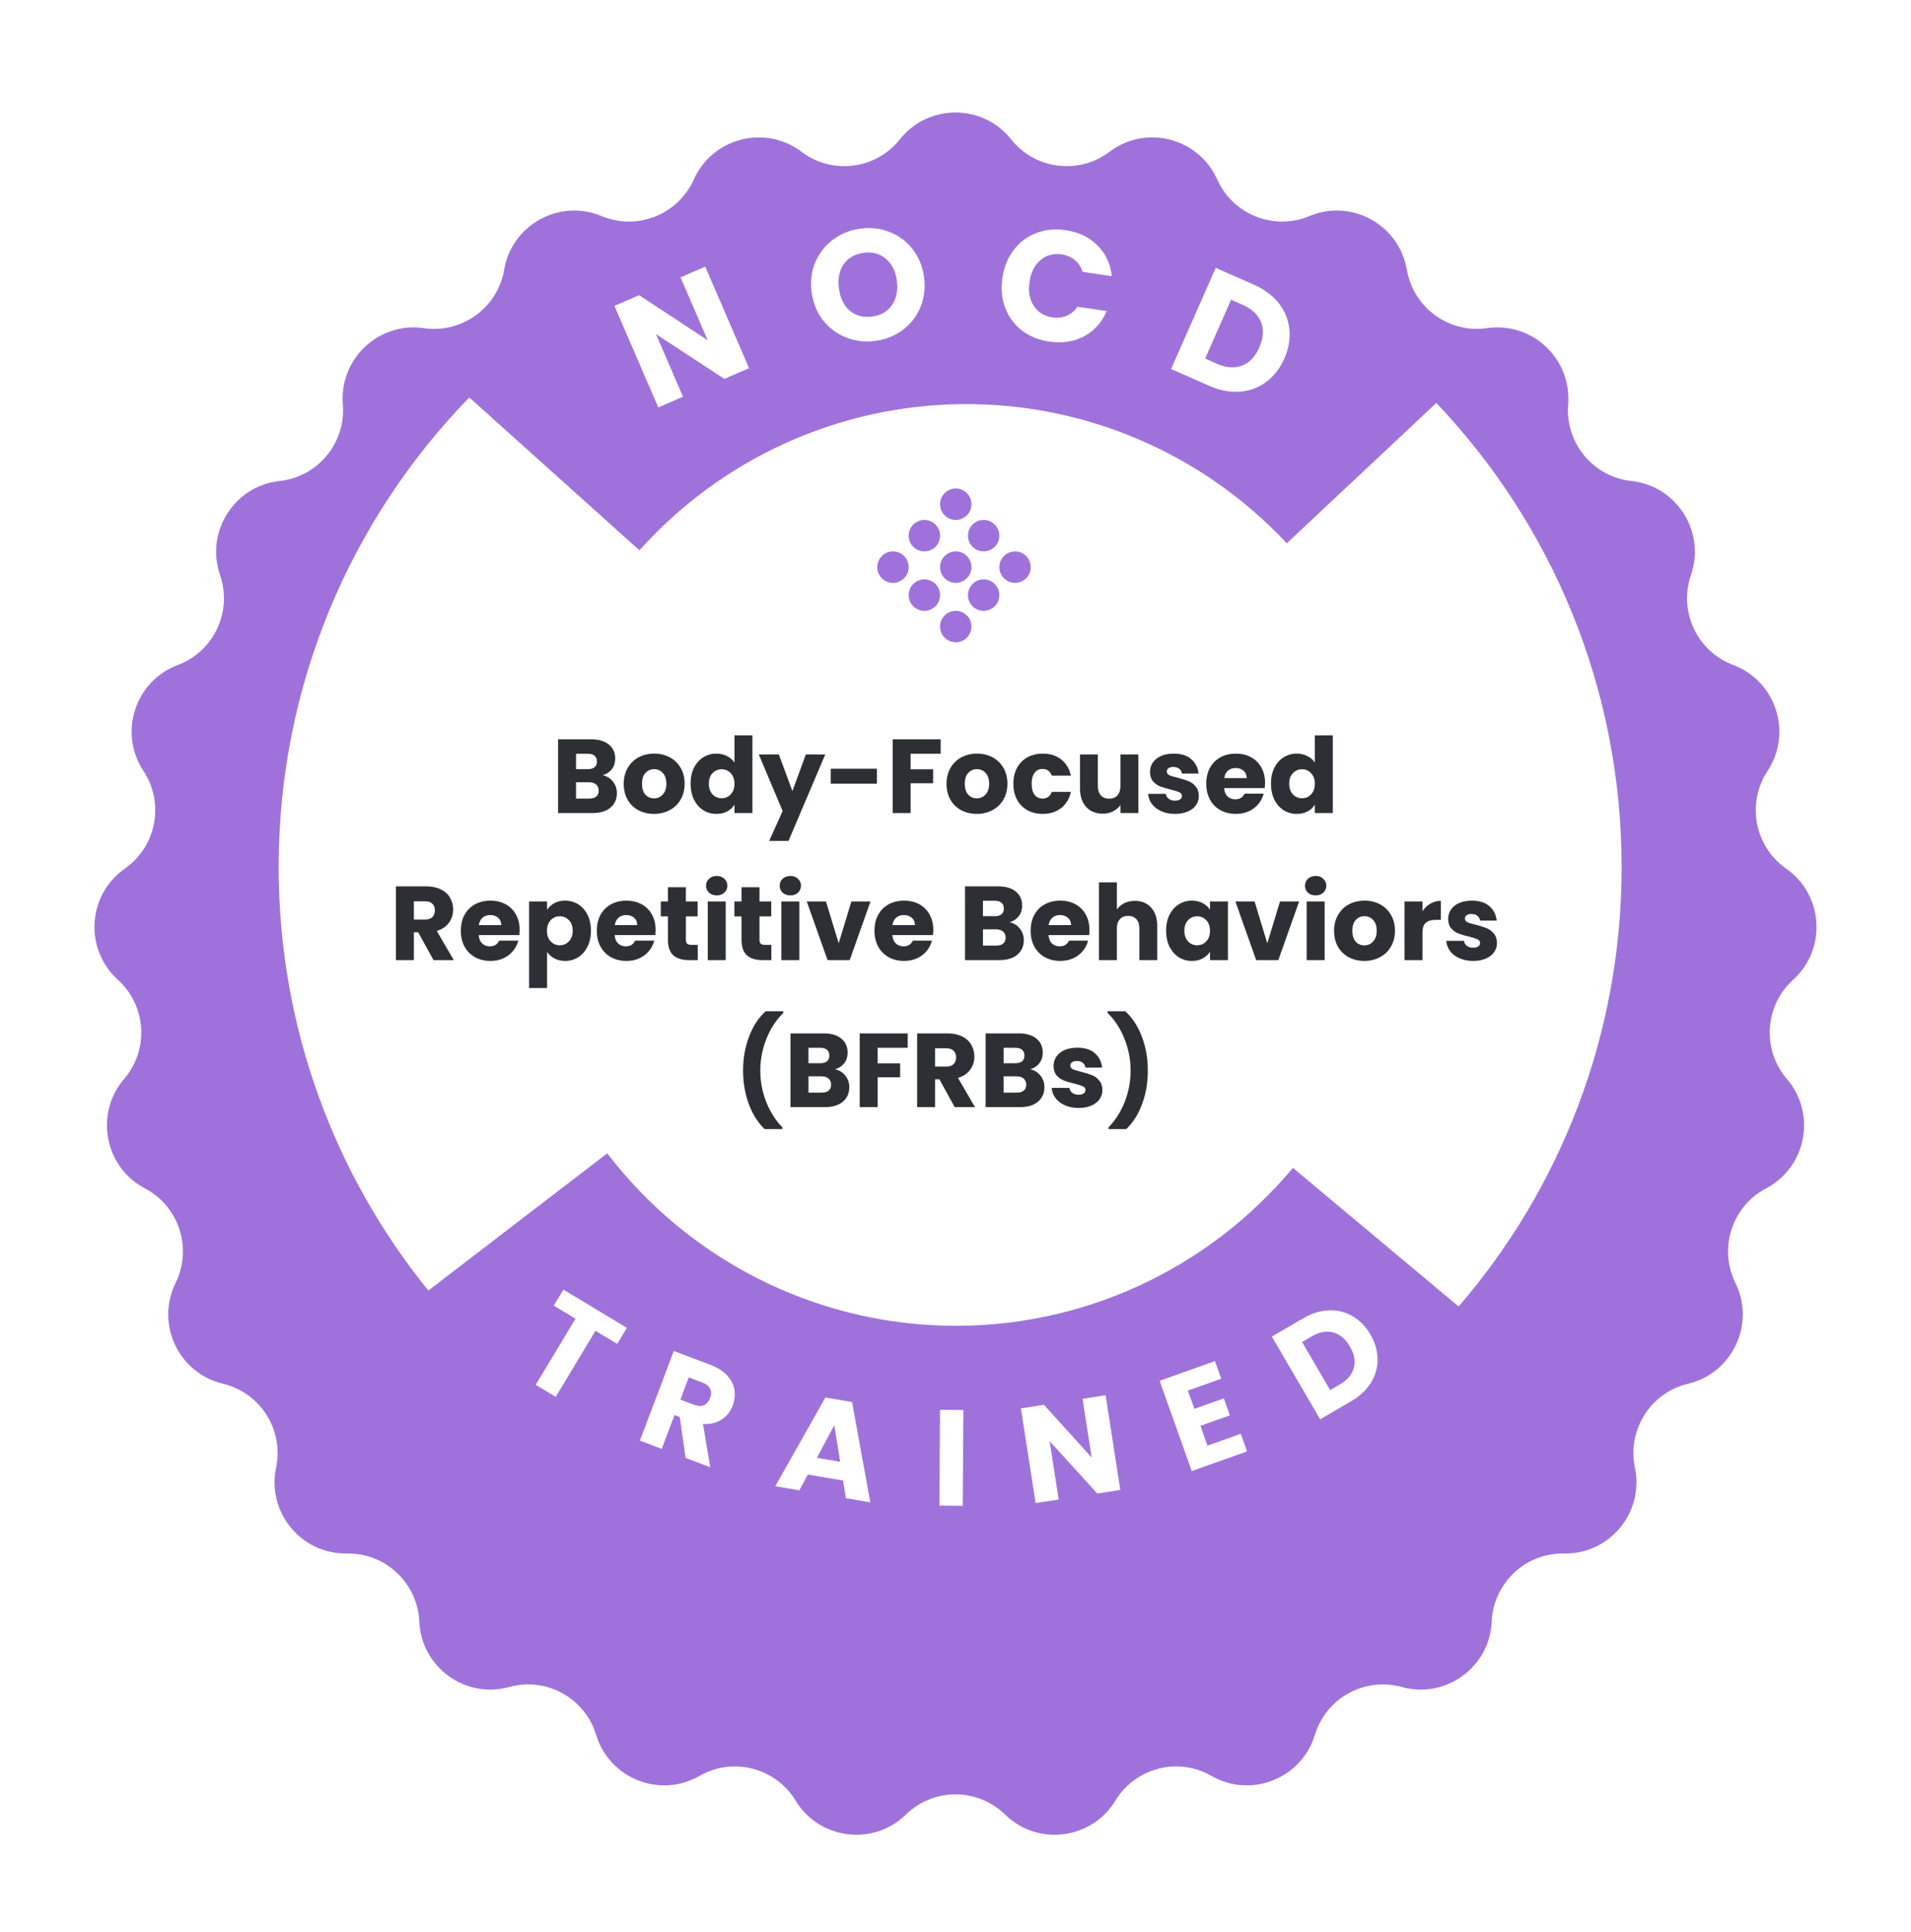
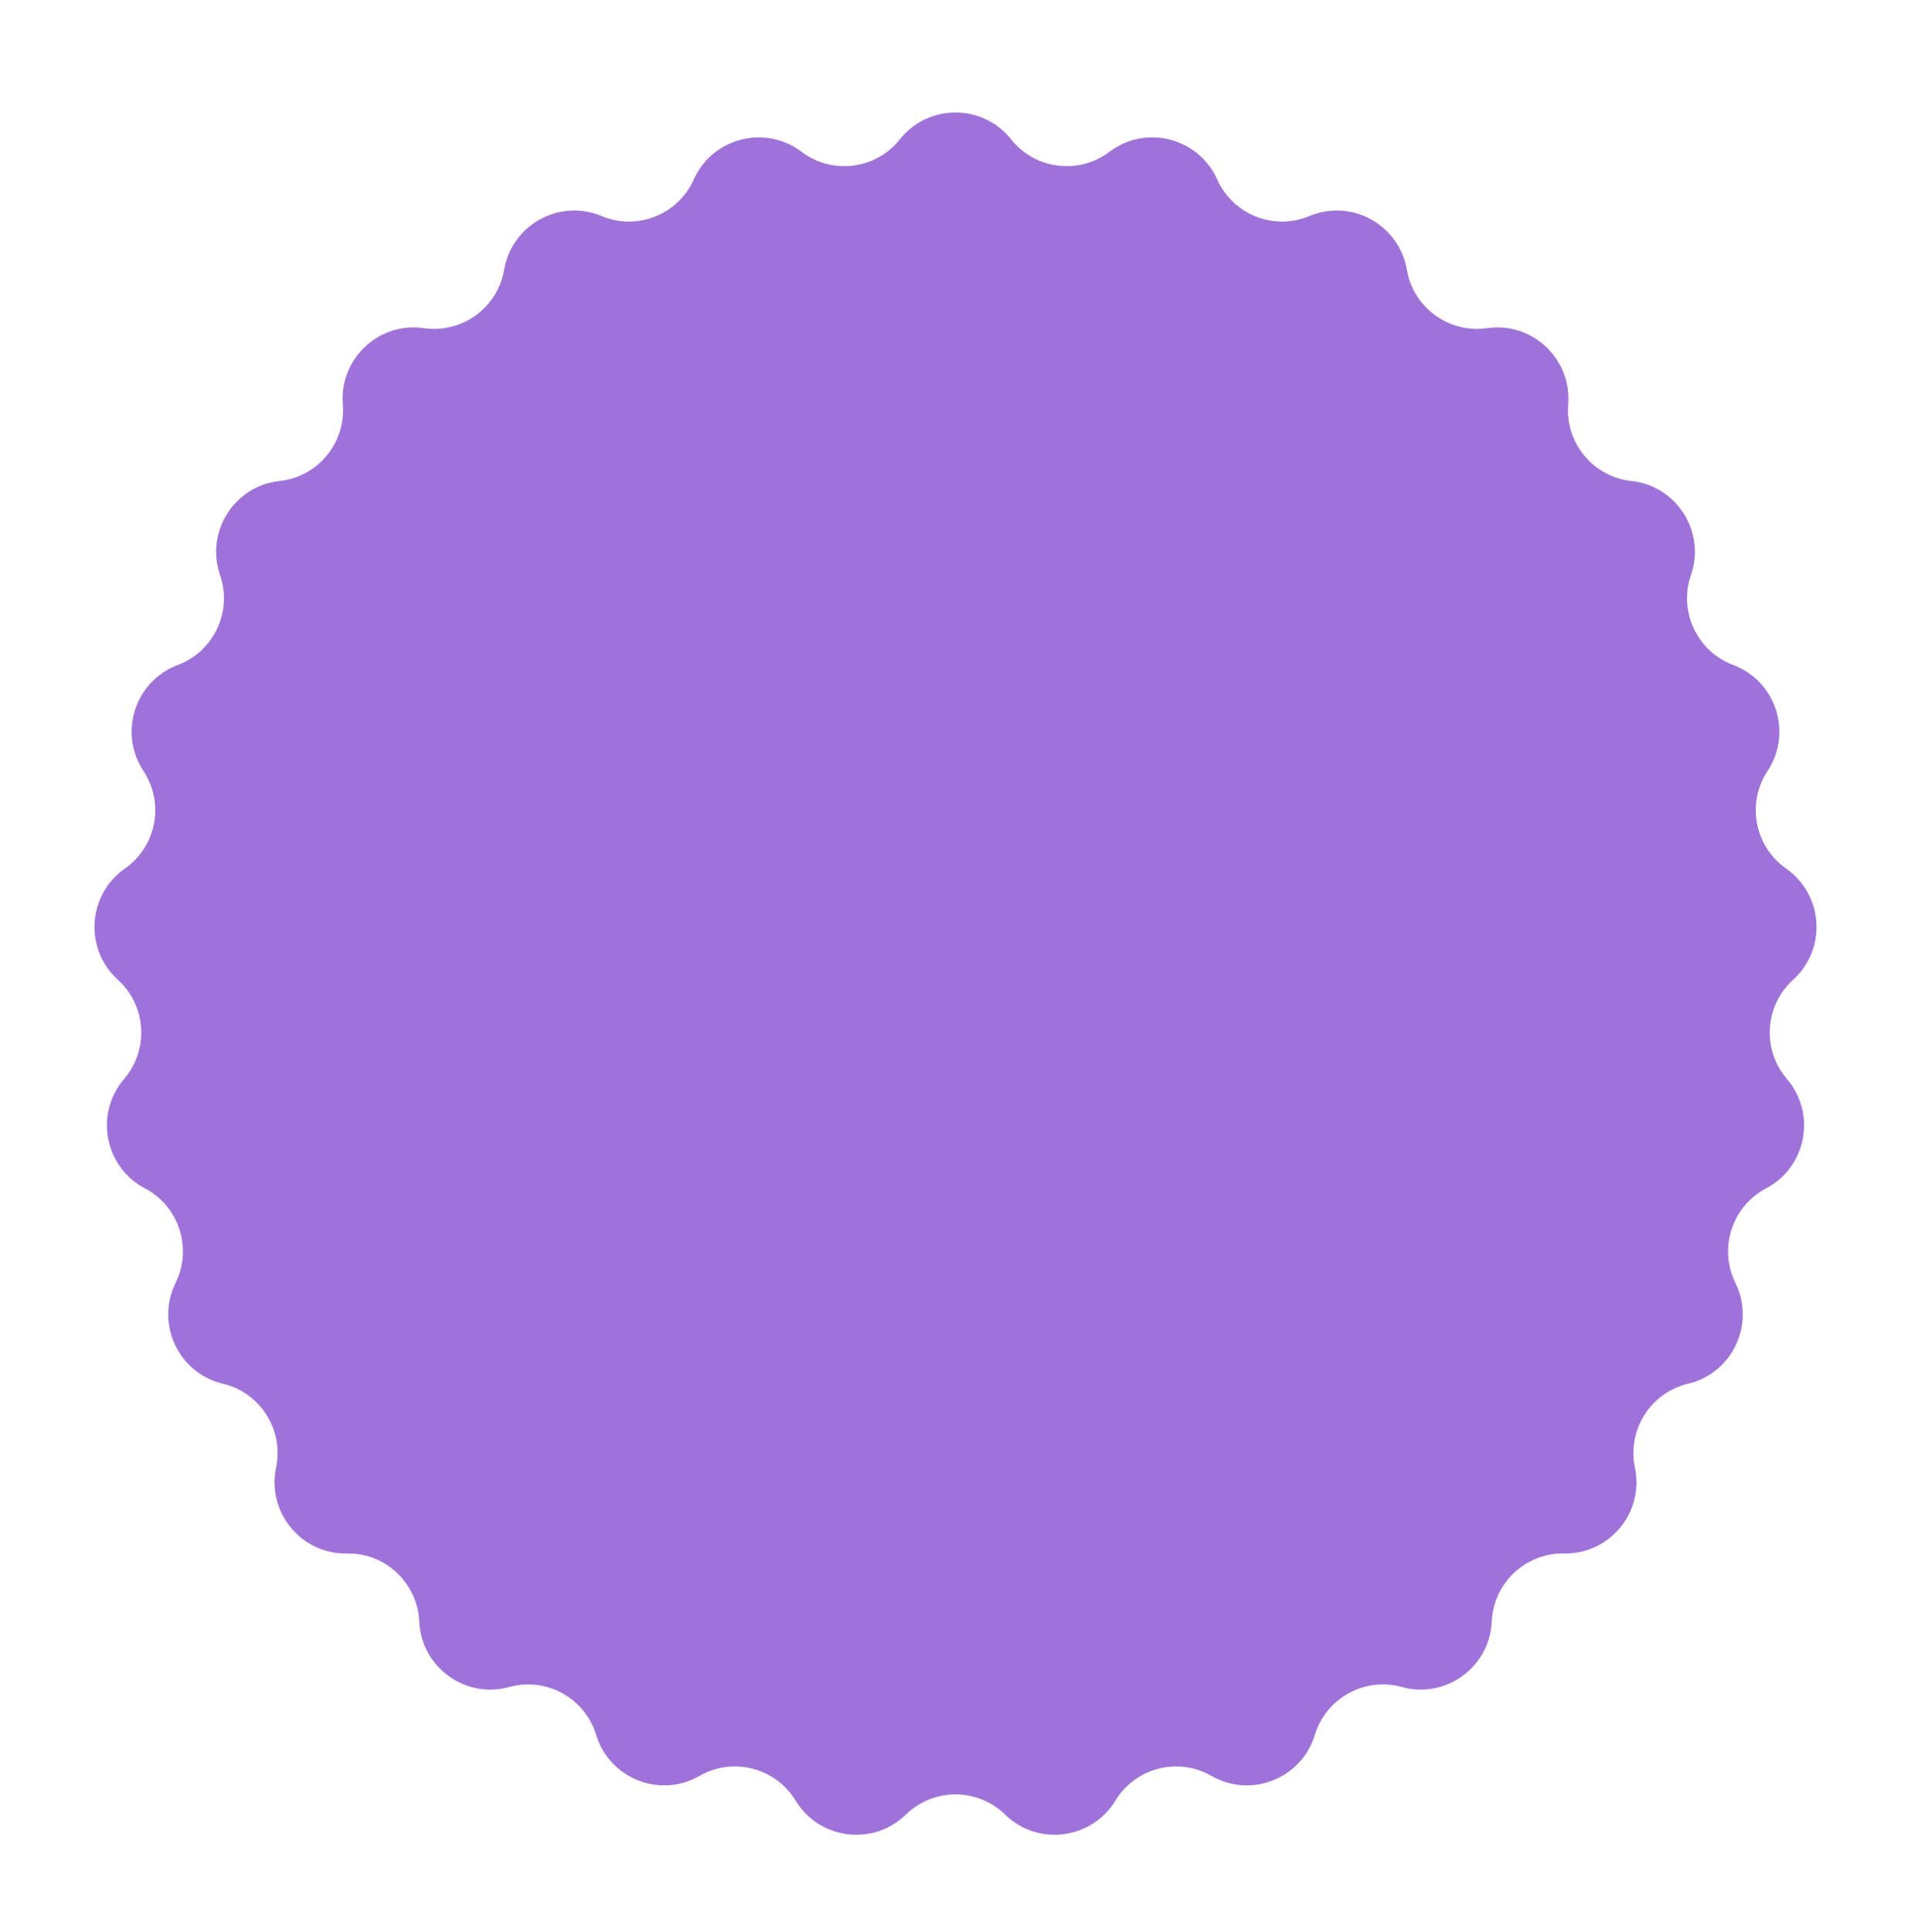
<svg xmlns="http://www.w3.org/2000/svg" width="182" height="184" viewBox="0 0 182 184" fill="none">
  <g filter="url(#filter0_d_2634_1746)">
    <path fill-rule="evenodd" clip-rule="evenodd" d="M96.295 3.267C93.587 -0.138 88.413 -0.138 85.705 3.267C83.42 6.14 79.26 6.666 76.332 4.452C72.864 1.828 67.853 3.121 66.077 7.09C64.578 10.441 60.678 11.989 57.292 10.574C53.28 8.896 48.749 11.398 48.014 15.684C47.394 19.301 44.002 21.775 40.369 21.247C36.066 20.622 32.3 24.174 32.652 28.507C32.95 32.166 30.279 35.408 26.629 35.802C22.304 36.268 19.538 40.644 20.956 44.756C22.153 48.228 20.371 52.031 16.933 53.322C12.859 54.852 11.265 59.776 13.661 63.408C15.684 66.475 14.901 70.6 11.892 72.707C8.324 75.205 8 80.368 11.226 83.293C13.949 85.761 14.21 89.951 11.819 92.741C8.986 96.046 9.953 101.13 13.804 103.159C17.053 104.872 18.345 108.867 16.723 112.163C14.801 116.066 16.998 120.753 21.231 121.759C24.803 122.608 27.047 126.158 26.294 129.752C25.402 134.008 28.694 138.004 33.042 137.924C36.712 137.856 39.768 140.737 39.931 144.404C40.123 148.747 44.305 151.798 48.495 150.638C52.032 149.658 55.708 151.686 56.776 155.197C58.041 159.357 62.85 161.27 66.62 159.103C69.802 157.273 73.864 158.319 75.771 161.455C78.031 165.172 83.163 165.824 86.276 162.785C88.903 160.221 93.097 160.221 95.724 162.785C98.837 165.824 103.969 165.172 106.229 161.455C108.136 158.319 112.198 157.273 115.38 159.103C119.15 161.27 123.959 159.357 125.224 155.197C126.292 151.686 129.968 149.658 133.505 150.638C137.695 151.798 141.876 148.747 142.069 144.404C142.232 140.737 145.288 137.856 148.958 137.924C153.306 138.004 156.598 134.008 155.706 129.752C154.953 126.158 157.197 122.608 160.769 121.759C165.002 120.753 167.199 116.066 165.277 112.163C163.654 108.867 164.947 104.872 168.196 103.159C172.047 101.13 173.014 96.046 170.181 92.741C167.789 89.951 168.051 85.761 170.774 83.293C173.999 80.368 173.675 75.205 170.108 72.707C167.099 70.6 166.316 66.475 168.339 63.408C170.735 59.776 169.141 54.852 165.067 53.322C161.629 52.031 159.847 48.228 161.044 44.756C162.462 40.644 159.696 36.268 155.371 35.802C151.721 35.408 149.05 32.166 149.348 28.507C149.7 24.174 145.933 20.622 141.631 21.247C137.998 21.775 134.606 19.301 133.986 15.684C133.251 11.398 128.72 8.896 124.708 10.574C121.322 11.989 117.422 10.441 115.923 7.09C114.147 3.121 109.136 1.828 105.668 4.452C102.74 6.666 98.58 6.14 96.295 3.267Z" fill="#9F72DB" />
  </g>
-   <path fill-rule="evenodd" clip-rule="evenodd" d="M60.899 52.401L44.696 37.845C33.461 49.39 26.539 65.167 26.539 82.564C26.539 97.846 31.88 111.877 40.793 122.889L57.834 109.819C61.647 114.808 66.531 118.874 72.126 121.716C77.72 124.558 83.881 126.102 90.152 126.235C96.423 126.368 102.643 125.086 108.353 122.484C114.062 119.882 119.114 116.026 123.134 111.203L138.919 124.407C148.592 113.181 154.441 98.557 154.441 82.564C154.441 65.43 147.727 49.867 136.791 38.371L122.551 51.732C118.588 47.492 113.788 44.125 108.455 41.844C103.123 39.562 97.376 38.417 91.578 38.48C85.78 38.542 80.059 39.813 74.778 42.209C69.496 44.606 64.77 48.077 60.899 52.401ZM88.034 52.505C88.86 52.505 89.529 51.835 89.529 51.008C89.529 50.181 88.86 49.51 88.034 49.51C87.208 49.51 86.539 50.181 86.539 51.008C86.539 51.835 87.208 52.505 88.034 52.505ZM95.177 51.008C95.177 51.835 94.508 52.505 93.683 52.505C92.857 52.505 92.188 51.835 92.188 51.008C92.188 50.181 92.857 49.51 93.683 49.51C94.508 49.51 95.177 50.181 95.177 51.008ZM91.024 49.51C91.85 49.51 92.519 48.84 92.519 48.013C92.519 47.185 91.85 46.515 91.024 46.515C90.199 46.515 89.529 47.185 89.529 48.013C89.529 48.84 90.199 49.51 91.024 49.51ZM92.519 54.004C92.519 54.831 91.85 55.501 91.024 55.501C90.199 55.501 89.529 54.831 89.529 54.004C89.529 53.177 90.199 52.506 91.024 52.506C91.85 52.506 92.519 53.177 92.519 54.004ZM96.671 55.501C97.496 55.501 98.166 54.831 98.166 54.004C98.166 53.177 97.496 52.506 96.671 52.506C95.845 52.506 95.176 53.177 95.176 54.004C95.176 54.831 95.845 55.501 96.671 55.501ZM92.519 59.661C92.519 60.488 91.85 61.159 91.024 61.159C90.199 61.159 89.529 60.488 89.529 59.661C89.529 58.834 90.199 58.163 91.024 58.163C91.85 58.163 92.519 58.834 92.519 59.661ZM85.044 55.501C85.87 55.501 86.539 54.831 86.539 54.004C86.539 53.177 85.87 52.506 85.044 52.506C84.218 52.506 83.549 53.177 83.549 54.004C83.549 54.831 84.218 55.501 85.044 55.501ZM95.175 56.666C95.175 57.493 94.506 58.163 93.68 58.163C92.855 58.163 92.186 57.493 92.186 56.666C92.186 55.839 92.855 55.168 93.68 55.168C94.506 55.168 95.175 55.839 95.175 56.666ZM88.034 58.163C88.86 58.163 89.529 57.493 89.529 56.666C89.529 55.839 88.86 55.168 88.034 55.168C87.208 55.168 86.539 55.839 86.539 56.666C86.539 57.493 87.208 58.163 88.034 58.163Z" fill="white" />
-   <path d="M57.401 73.82C57.808 73.907 58.135 74.11 58.381 74.43C58.628 74.743 58.751 75.103 58.751 75.51C58.751 76.097 58.545 76.563 58.131 76.91C57.725 77.25 57.155 77.42 56.421 77.42H53.151V70.4H56.311C57.025 70.4 57.581 70.563 57.981 70.89C58.388 71.217 58.591 71.66 58.591 72.22C58.591 72.633 58.481 72.977 58.261 73.25C58.048 73.523 57.761 73.713 57.401 73.82ZM54.861 73.24H55.981C56.261 73.24 56.475 73.18 56.621 73.06C56.775 72.933 56.851 72.75 56.851 72.51C56.851 72.27 56.775 72.087 56.621 71.96C56.475 71.833 56.261 71.77 55.981 71.77H54.861V73.24ZM56.121 76.04C56.408 76.04 56.628 75.977 56.781 75.85C56.941 75.717 57.021 75.527 57.021 75.28C57.021 75.033 56.938 74.84 56.771 74.7C56.611 74.56 56.388 74.49 56.101 74.49H54.861V76.04H56.121ZM62.283 77.5C61.736 77.5 61.243 77.383 60.803 77.15C60.37 76.917 60.026 76.583 59.773 76.15C59.526 75.717 59.403 75.21 59.403 74.63C59.403 74.057 59.53 73.553 59.783 73.12C60.036 72.68 60.383 72.343 60.823 72.11C61.263 71.877 61.756 71.76 62.303 71.76C62.85 71.76 63.343 71.877 63.783 72.11C64.223 72.343 64.57 72.68 64.823 73.12C65.076 73.553 65.203 74.057 65.203 74.63C65.203 75.203 65.073 75.71 64.813 76.15C64.56 76.583 64.21 76.917 63.763 77.15C63.323 77.383 62.83 77.5 62.283 77.5ZM62.283 76.02C62.61 76.02 62.886 75.9 63.113 75.66C63.346 75.42 63.463 75.077 63.463 74.63C63.463 74.183 63.35 73.84 63.123 73.6C62.903 73.36 62.63 73.24 62.303 73.24C61.97 73.24 61.693 73.36 61.473 73.6C61.253 73.833 61.143 74.177 61.143 74.63C61.143 75.077 61.25 75.42 61.463 75.66C61.683 75.9 61.956 76.02 62.283 76.02ZM65.77 74.62C65.77 74.047 65.877 73.543 66.09 73.11C66.31 72.677 66.607 72.343 66.98 72.11C67.354 71.877 67.77 71.76 68.23 71.76C68.597 71.76 68.93 71.837 69.23 71.99C69.537 72.143 69.777 72.35 69.95 72.61V70.02H71.66V77.42H69.95V76.62C69.79 76.887 69.56 77.1 69.26 77.26C68.967 77.42 68.624 77.5 68.23 77.5C67.77 77.5 67.354 77.383 66.98 77.15C66.607 76.91 66.31 76.573 66.09 76.14C65.877 75.7 65.77 75.193 65.77 74.62ZM69.95 74.63C69.95 74.203 69.83 73.867 69.59 73.62C69.357 73.373 69.07 73.25 68.73 73.25C68.39 73.25 68.1 73.373 67.86 73.62C67.627 73.86 67.51 74.193 67.51 74.62C67.51 75.047 67.627 75.387 67.86 75.64C68.1 75.887 68.39 76.01 68.73 76.01C69.07 76.01 69.357 75.887 69.59 75.64C69.83 75.393 69.95 75.057 69.95 74.63ZM78.597 71.84L75.097 80.07H73.257L74.537 77.23L72.267 71.84H74.177L75.467 75.33L76.747 71.84H78.597ZM83.516 73.2V74.62H79.116V73.2H83.516ZM89.587 70.4V71.77H86.727V73.25H88.867V74.58H86.727V77.42H85.016V70.4H89.587ZM93.025 77.5C92.479 77.5 91.985 77.383 91.545 77.15C91.112 76.917 90.769 76.583 90.515 76.15C90.269 75.717 90.145 75.21 90.145 74.63C90.145 74.057 90.272 73.553 90.525 73.12C90.779 72.68 91.125 72.343 91.565 72.11C92.005 71.877 92.499 71.76 93.045 71.76C93.592 71.76 94.085 71.877 94.525 72.11C94.965 72.343 95.312 72.68 95.565 73.12C95.819 73.553 95.945 74.057 95.945 74.63C95.945 75.203 95.815 75.71 95.555 76.15C95.302 76.583 94.952 76.917 94.505 77.15C94.065 77.383 93.572 77.5 93.025 77.5ZM93.025 76.02C93.352 76.02 93.629 75.9 93.855 75.66C94.089 75.42 94.205 75.077 94.205 74.63C94.205 74.183 94.092 73.84 93.865 73.6C93.645 73.36 93.372 73.24 93.045 73.24C92.712 73.24 92.435 73.36 92.215 73.6C91.995 73.833 91.885 74.177 91.885 74.63C91.885 75.077 91.992 75.42 92.205 75.66C92.425 75.9 92.699 76.02 93.025 76.02ZM96.512 74.63C96.512 74.05 96.629 73.543 96.862 73.11C97.102 72.677 97.432 72.343 97.852 72.11C98.279 71.877 98.766 71.76 99.312 71.76C100.012 71.76 100.596 71.943 101.062 72.31C101.536 72.677 101.846 73.193 101.992 73.86H100.172C100.019 73.433 99.722 73.22 99.282 73.22C98.969 73.22 98.719 73.343 98.532 73.59C98.346 73.83 98.252 74.177 98.252 74.63C98.252 75.083 98.346 75.433 98.532 75.68C98.719 75.92 98.969 76.04 99.282 76.04C99.722 76.04 100.019 75.827 100.172 75.4H101.992C101.846 76.053 101.536 76.567 101.062 76.94C100.589 77.313 100.006 77.5 99.312 77.5C98.766 77.5 98.279 77.383 97.852 77.15C97.432 76.917 97.102 76.583 96.862 76.15C96.629 75.717 96.512 75.21 96.512 74.63ZM108.417 71.84V77.42H106.707V76.66C106.534 76.907 106.297 77.107 105.997 77.26C105.704 77.407 105.377 77.48 105.017 77.48C104.59 77.48 104.214 77.387 103.887 77.2C103.56 77.007 103.307 76.73 103.127 76.37C102.947 76.01 102.857 75.587 102.857 75.1V71.84H104.557V74.87C104.557 75.243 104.654 75.533 104.847 75.74C105.04 75.947 105.3 76.05 105.627 76.05C105.96 76.05 106.224 75.947 106.417 75.74C106.61 75.533 106.707 75.243 106.707 74.87V71.84H108.417ZM111.915 77.5C111.429 77.5 110.995 77.417 110.615 77.25C110.235 77.083 109.935 76.857 109.715 76.57C109.495 76.277 109.372 75.95 109.345 75.59H111.035C111.055 75.783 111.145 75.94 111.305 76.06C111.465 76.18 111.662 76.24 111.895 76.24C112.109 76.24 112.272 76.2 112.385 76.12C112.505 76.033 112.565 75.923 112.565 75.79C112.565 75.63 112.482 75.513 112.315 75.44C112.149 75.36 111.879 75.273 111.505 75.18C111.105 75.087 110.772 74.99 110.505 74.89C110.239 74.783 110.009 74.62 109.815 74.4C109.622 74.173 109.525 73.87 109.525 73.49C109.525 73.17 109.612 72.88 109.785 72.62C109.965 72.353 110.225 72.143 110.565 71.99C110.912 71.837 111.322 71.76 111.795 71.76C112.495 71.76 113.045 71.933 113.445 72.28C113.852 72.627 114.085 73.087 114.145 73.66H112.565C112.539 73.467 112.452 73.313 112.305 73.2C112.165 73.087 111.979 73.03 111.745 73.03C111.545 73.03 111.392 73.07 111.285 73.15C111.179 73.223 111.125 73.327 111.125 73.46C111.125 73.62 111.209 73.74 111.375 73.82C111.549 73.9 111.815 73.98 112.175 74.06C112.589 74.167 112.925 74.273 113.185 74.38C113.445 74.48 113.672 74.647 113.865 74.88C114.065 75.107 114.169 75.413 114.175 75.8C114.175 76.127 114.082 76.42 113.895 76.68C113.715 76.933 113.452 77.133 113.105 77.28C112.765 77.427 112.369 77.5 111.915 77.5ZM120.482 74.54C120.482 74.7 120.472 74.867 120.452 75.04H116.582C116.608 75.387 116.718 75.653 116.912 75.84C117.112 76.02 117.355 76.11 117.642 76.11C118.068 76.11 118.365 75.93 118.532 75.57H120.352C120.258 75.937 120.088 76.267 119.842 76.56C119.602 76.853 119.298 77.083 118.932 77.25C118.565 77.417 118.155 77.5 117.702 77.5C117.155 77.5 116.668 77.383 116.242 77.15C115.815 76.917 115.482 76.583 115.242 76.15C115.002 75.717 114.882 75.21 114.882 74.63C114.882 74.05 114.998 73.543 115.232 73.11C115.472 72.677 115.805 72.343 116.232 72.11C116.658 71.877 117.148 71.76 117.702 71.76C118.242 71.76 118.722 71.873 119.142 72.1C119.562 72.327 119.888 72.65 120.122 73.07C120.362 73.49 120.482 73.98 120.482 74.54ZM118.732 74.09C118.732 73.797 118.632 73.563 118.432 73.39C118.232 73.217 117.982 73.13 117.682 73.13C117.395 73.13 117.152 73.213 116.952 73.38C116.758 73.547 116.638 73.783 116.592 74.09H118.732ZM121.044 74.62C121.044 74.047 121.15 73.543 121.364 73.11C121.584 72.677 121.88 72.343 122.254 72.11C122.627 71.877 123.044 71.76 123.504 71.76C123.87 71.76 124.204 71.837 124.504 71.99C124.81 72.143 125.05 72.35 125.224 72.61V70.02H126.934V77.42H125.224V76.62C125.064 76.887 124.834 77.1 124.534 77.26C124.24 77.42 123.897 77.5 123.504 77.5C123.044 77.5 122.627 77.383 122.254 77.15C121.88 76.91 121.584 76.573 121.364 76.14C121.15 75.7 121.044 75.193 121.044 74.62ZM125.224 74.63C125.224 74.203 125.104 73.867 124.864 73.62C124.63 73.373 124.344 73.25 124.004 73.25C123.664 73.25 123.374 73.373 123.134 73.62C122.9 73.86 122.784 74.193 122.784 74.62C122.784 75.047 122.9 75.387 123.134 75.64C123.374 75.887 123.664 76.01 124.004 76.01C124.344 76.01 124.63 75.887 124.864 75.64C125.104 75.393 125.224 75.057 125.224 74.63ZM41.287 91.42L39.827 88.77H39.417V91.42H37.707V84.4H40.577C41.13 84.4 41.6 84.497 41.987 84.69C42.38 84.883 42.674 85.15 42.867 85.49C43.06 85.823 43.157 86.197 43.157 86.61C43.157 87.077 43.024 87.493 42.757 87.86C42.497 88.227 42.11 88.487 41.597 88.64L43.217 91.42H41.287ZM39.417 87.56H40.477C40.79 87.56 41.024 87.483 41.177 87.33C41.337 87.177 41.417 86.96 41.417 86.68C41.417 86.413 41.337 86.203 41.177 86.05C41.024 85.897 40.79 85.82 40.477 85.82H39.417V87.56ZM49.49 88.54C49.49 88.7 49.48 88.867 49.46 89.04H45.59C45.617 89.387 45.727 89.653 45.92 89.84C46.12 90.02 46.364 90.11 46.65 90.11C47.077 90.11 47.374 89.93 47.54 89.57H49.36C49.267 89.937 49.097 90.267 48.85 90.56C48.61 90.853 48.307 91.083 47.94 91.25C47.574 91.417 47.164 91.5 46.71 91.5C46.164 91.5 45.677 91.383 45.25 91.15C44.824 90.917 44.49 90.583 44.25 90.15C44.01 89.717 43.89 89.21 43.89 88.63C43.89 88.05 44.007 87.543 44.24 87.11C44.48 86.677 44.814 86.343 45.24 86.11C45.667 85.877 46.157 85.76 46.71 85.76C47.25 85.76 47.73 85.873 48.15 86.1C48.57 86.327 48.897 86.65 49.13 87.07C49.37 87.49 49.49 87.98 49.49 88.54ZM47.74 88.09C47.74 87.797 47.64 87.563 47.44 87.39C47.24 87.217 46.99 87.13 46.69 87.13C46.404 87.13 46.16 87.213 45.96 87.38C45.767 87.547 45.647 87.783 45.6 88.09H47.74ZM52.102 86.63C52.269 86.37 52.499 86.16 52.792 86C53.086 85.84 53.429 85.76 53.822 85.76C54.282 85.76 54.699 85.877 55.072 86.11C55.446 86.343 55.739 86.677 55.953 87.11C56.172 87.543 56.282 88.047 56.282 88.62C56.282 89.193 56.172 89.7 55.953 90.14C55.739 90.573 55.446 90.91 55.072 91.15C54.699 91.383 54.282 91.5 53.822 91.5C53.436 91.5 53.093 91.42 52.792 91.26C52.499 91.1 52.269 90.893 52.102 90.64V94.08H50.392V85.84H52.102V86.63ZM54.542 88.62C54.542 88.193 54.422 87.86 54.182 87.62C53.949 87.373 53.659 87.25 53.312 87.25C52.972 87.25 52.682 87.373 52.443 87.62C52.209 87.867 52.093 88.203 52.093 88.63C52.093 89.057 52.209 89.393 52.443 89.64C52.682 89.887 52.972 90.01 53.312 90.01C53.653 90.01 53.943 89.887 54.182 89.64C54.422 89.387 54.542 89.047 54.542 88.62ZM62.44 88.54C62.44 88.7 62.43 88.867 62.41 89.04H58.54C58.566 89.387 58.676 89.653 58.87 89.84C59.07 90.02 59.313 90.11 59.6 90.11C60.026 90.11 60.323 89.93 60.49 89.57H62.31C62.216 89.937 62.046 90.267 61.8 90.56C61.56 90.853 61.256 91.083 60.89 91.25C60.523 91.417 60.113 91.5 59.66 91.5C59.113 91.5 58.626 91.383 58.2 91.15C57.773 90.917 57.44 90.583 57.2 90.15C56.96 89.717 56.84 89.21 56.84 88.63C56.84 88.05 56.956 87.543 57.19 87.11C57.43 86.677 57.763 86.343 58.19 86.11C58.616 85.877 59.106 85.76 59.66 85.76C60.2 85.76 60.68 85.873 61.1 86.1C61.52 86.327 61.846 86.65 62.08 87.07C62.32 87.49 62.44 87.98 62.44 88.54ZM60.69 88.09C60.69 87.797 60.59 87.563 60.39 87.39C60.19 87.217 59.94 87.13 59.64 87.13C59.353 87.13 59.11 87.213 58.91 87.38C58.716 87.547 58.596 87.783 58.55 88.09H60.69ZM66.452 89.97V91.42H65.582C64.962 91.42 64.478 91.27 64.132 90.97C63.785 90.663 63.612 90.167 63.612 89.48V87.26H62.932V85.84H63.612V84.48H65.322V85.84H66.442V87.26H65.322V89.5C65.322 89.667 65.362 89.787 65.442 89.86C65.522 89.933 65.655 89.97 65.842 89.97H66.452ZM68.264 85.26C67.964 85.26 67.718 85.173 67.524 85C67.338 84.82 67.244 84.6 67.244 84.34C67.244 84.073 67.338 83.853 67.524 83.68C67.718 83.5 67.964 83.41 68.264 83.41C68.558 83.41 68.797 83.5 68.984 83.68C69.177 83.853 69.274 84.073 69.274 84.34C69.274 84.6 69.177 84.82 68.984 85C68.797 85.173 68.558 85.26 68.264 85.26ZM69.114 85.84V91.42H67.404V85.84H69.114ZM73.463 89.97V91.42H72.593C71.973 91.42 71.49 91.27 71.143 90.97C70.797 90.663 70.623 90.167 70.623 89.48V87.26H69.943V85.84H70.623V84.48H72.333V85.84H73.453V87.26H72.333V89.5C72.333 89.667 72.373 89.787 72.453 89.86C72.533 89.933 72.667 89.97 72.853 89.97H73.463ZM75.276 85.26C74.976 85.26 74.729 85.173 74.536 85C74.349 84.82 74.256 84.6 74.256 84.34C74.256 84.073 74.349 83.853 74.536 83.68C74.729 83.5 74.976 83.41 75.276 83.41C75.569 83.41 75.809 83.5 75.996 83.68C76.189 83.853 76.286 84.073 76.286 84.34C76.286 84.6 76.189 84.82 75.996 85C75.809 85.173 75.569 85.26 75.276 85.26ZM76.126 85.84V91.42H74.416V85.84H76.126ZM79.875 89.82L81.085 85.84H82.905L80.925 91.42H78.815L76.835 85.84H78.665L79.875 89.82ZM88.885 88.54C88.885 88.7 88.875 88.867 88.855 89.04H84.985C85.011 89.387 85.121 89.653 85.315 89.84C85.515 90.02 85.758 90.11 86.045 90.11C86.472 90.11 86.768 89.93 86.935 89.57H88.755C88.662 89.937 88.492 90.267 88.245 90.56C88.005 90.853 87.701 91.083 87.335 91.25C86.968 91.417 86.558 91.5 86.105 91.5C85.558 91.5 85.072 91.383 84.645 91.15C84.218 90.917 83.885 90.583 83.645 90.15C83.405 89.717 83.285 89.21 83.285 88.63C83.285 88.05 83.401 87.543 83.635 87.11C83.875 86.677 84.208 86.343 84.635 86.11C85.061 85.877 85.552 85.76 86.105 85.76C86.645 85.76 87.125 85.873 87.545 86.1C87.965 86.327 88.291 86.65 88.525 87.07C88.765 87.49 88.885 87.98 88.885 88.54ZM87.135 88.09C87.135 87.797 87.035 87.563 86.835 87.39C86.635 87.217 86.385 87.13 86.085 87.13C85.798 87.13 85.555 87.213 85.355 87.38C85.162 87.547 85.041 87.783 84.995 88.09H87.135ZM96.156 87.82C96.563 87.907 96.889 88.11 97.136 88.43C97.383 88.743 97.506 89.103 97.506 89.51C97.506 90.097 97.299 90.563 96.886 90.91C96.48 91.25 95.909 91.42 95.176 91.42H91.906V84.4H95.066C95.779 84.4 96.336 84.563 96.736 84.89C97.143 85.217 97.346 85.66 97.346 86.22C97.346 86.633 97.236 86.977 97.016 87.25C96.803 87.523 96.516 87.713 96.156 87.82ZM93.616 87.24H94.736C95.016 87.24 95.23 87.18 95.376 87.06C95.529 86.933 95.606 86.75 95.606 86.51C95.606 86.27 95.529 86.087 95.376 85.96C95.23 85.833 95.016 85.77 94.736 85.77H93.616V87.24ZM94.876 90.04C95.163 90.04 95.383 89.977 95.536 89.85C95.696 89.717 95.776 89.527 95.776 89.28C95.776 89.033 95.693 88.84 95.526 88.7C95.366 88.56 95.143 88.49 94.856 88.49H93.616V90.04H94.876ZM103.758 88.54C103.758 88.7 103.748 88.867 103.728 89.04H99.858C99.885 89.387 99.995 89.653 100.188 89.84C100.388 90.02 100.631 90.11 100.918 90.11C101.345 90.11 101.641 89.93 101.808 89.57H103.628C103.535 89.937 103.365 90.267 103.118 90.56C102.878 90.853 102.575 91.083 102.208 91.25C101.841 91.417 101.431 91.5 100.978 91.5C100.431 91.5 99.945 91.383 99.518 91.15C99.091 90.917 98.758 90.583 98.518 90.15C98.278 89.717 98.158 89.21 98.158 88.63C98.158 88.05 98.275 87.543 98.508 87.11C98.748 86.677 99.081 86.343 99.508 86.11C99.935 85.877 100.425 85.76 100.978 85.76C101.518 85.76 101.998 85.873 102.418 86.1C102.838 86.327 103.165 86.65 103.398 87.07C103.638 87.49 103.758 87.98 103.758 88.54ZM102.008 88.09C102.008 87.797 101.908 87.563 101.708 87.39C101.508 87.217 101.258 87.13 100.958 87.13C100.671 87.13 100.428 87.213 100.228 87.38C100.035 87.547 99.915 87.783 99.868 88.09H102.008ZM108.09 85.78C108.73 85.78 109.243 85.993 109.63 86.42C110.017 86.84 110.21 87.42 110.21 88.16V91.42H108.51V88.39C108.51 88.017 108.413 87.727 108.22 87.52C108.027 87.313 107.767 87.21 107.44 87.21C107.113 87.21 106.853 87.313 106.66 87.52C106.467 87.727 106.37 88.017 106.37 88.39V91.42H104.66V84.02H106.37V86.59C106.543 86.343 106.78 86.147 107.08 86C107.38 85.853 107.717 85.78 108.09 85.78ZM111.058 88.62C111.058 88.047 111.165 87.543 111.378 87.11C111.598 86.677 111.895 86.343 112.268 86.11C112.642 85.877 113.058 85.76 113.518 85.76C113.912 85.76 114.255 85.84 114.548 86C114.848 86.16 115.078 86.37 115.238 86.63V85.84H116.948V91.42H115.238V90.63C115.072 90.89 114.838 91.1 114.538 91.26C114.245 91.42 113.902 91.5 113.508 91.5C113.055 91.5 112.642 91.383 112.268 91.15C111.895 90.91 111.598 90.573 111.378 90.14C111.165 89.7 111.058 89.193 111.058 88.62ZM115.238 88.63C115.238 88.203 115.118 87.867 114.878 87.62C114.645 87.373 114.358 87.25 114.018 87.25C113.678 87.25 113.388 87.373 113.148 87.62C112.915 87.86 112.798 88.193 112.798 88.62C112.798 89.047 112.915 89.387 113.148 89.64C113.388 89.887 113.678 90.01 114.018 90.01C114.358 90.01 114.645 89.887 114.878 89.64C115.118 89.393 115.238 89.057 115.238 88.63ZM120.695 89.82L121.905 85.84H123.725L121.745 91.42H119.635L117.655 85.84H119.485L120.695 89.82ZM125.305 85.26C125.005 85.26 124.759 85.173 124.565 85C124.379 84.82 124.285 84.6 124.285 84.34C124.285 84.073 124.379 83.853 124.565 83.68C124.759 83.5 125.005 83.41 125.305 83.41C125.599 83.41 125.839 83.5 126.025 83.68C126.219 83.853 126.315 84.073 126.315 84.34C126.315 84.6 126.219 84.82 126.025 85C125.839 85.173 125.599 85.26 125.305 85.26ZM126.155 85.84V91.42H124.445V85.84H126.155ZM129.934 91.5C129.388 91.5 128.894 91.383 128.454 91.15C128.021 90.917 127.678 90.583 127.424 90.15C127.178 89.717 127.054 89.21 127.054 88.63C127.054 88.057 127.181 87.553 127.434 87.12C127.688 86.68 128.034 86.343 128.474 86.11C128.914 85.877 129.408 85.76 129.954 85.76C130.501 85.76 130.994 85.877 131.434 86.11C131.874 86.343 132.221 86.68 132.474 87.12C132.728 87.553 132.854 88.057 132.854 88.63C132.854 89.203 132.724 89.71 132.464 90.15C132.211 90.583 131.861 90.917 131.414 91.15C130.974 91.383 130.481 91.5 129.934 91.5ZM129.934 90.02C130.261 90.02 130.538 89.9 130.764 89.66C130.998 89.42 131.114 89.077 131.114 88.63C131.114 88.183 131.001 87.84 130.774 87.6C130.554 87.36 130.281 87.24 129.954 87.24C129.621 87.24 129.344 87.36 129.124 87.6C128.904 87.833 128.794 88.177 128.794 88.63C128.794 89.077 128.901 89.42 129.114 89.66C129.334 89.9 129.608 90.02 129.934 90.02ZM135.472 86.77C135.672 86.463 135.922 86.223 136.222 86.05C136.522 85.87 136.855 85.78 137.222 85.78V87.59H136.752C136.325 87.59 136.005 87.683 135.792 87.87C135.578 88.05 135.472 88.37 135.472 88.83V91.42H133.762V85.84H135.472V86.77ZM140.309 91.5C139.822 91.5 139.389 91.417 139.009 91.25C138.629 91.083 138.329 90.857 138.109 90.57C137.889 90.277 137.766 89.95 137.739 89.59H139.429C139.449 89.783 139.539 89.94 139.699 90.06C139.859 90.18 140.056 90.24 140.289 90.24C140.502 90.24 140.666 90.2 140.779 90.12C140.899 90.033 140.959 89.923 140.959 89.79C140.959 89.63 140.876 89.513 140.709 89.44C140.542 89.36 140.272 89.273 139.899 89.18C139.499 89.087 139.166 88.99 138.899 88.89C138.632 88.783 138.402 88.62 138.209 88.4C138.016 88.173 137.919 87.87 137.919 87.49C137.919 87.17 138.006 86.88 138.179 86.62C138.359 86.353 138.619 86.143 138.959 85.99C139.306 85.837 139.716 85.76 140.189 85.76C140.889 85.76 141.439 85.933 141.839 86.28C142.246 86.627 142.479 87.087 142.539 87.66H140.959C140.932 87.467 140.846 87.313 140.699 87.2C140.559 87.087 140.372 87.03 140.139 87.03C139.939 87.03 139.786 87.07 139.679 87.15C139.572 87.223 139.519 87.327 139.519 87.46C139.519 87.62 139.602 87.74 139.769 87.82C139.942 87.9 140.209 87.98 140.569 88.06C140.982 88.167 141.319 88.273 141.579 88.38C141.839 88.48 142.066 88.647 142.259 88.88C142.459 89.107 142.562 89.413 142.569 89.8C142.569 90.127 142.476 90.42 142.289 90.68C142.109 90.933 141.846 91.133 141.499 91.28C141.159 91.427 140.762 91.5 140.309 91.5ZM72.819 107.51C72.173 106.89 71.669 106.09 71.309 105.11C70.949 104.13 70.769 103.073 70.769 101.94C70.769 100.793 70.956 99.723 71.329 98.73C71.703 97.73 72.233 96.917 72.919 96.29H74.599V96.45C73.899 97.143 73.359 97.977 72.979 98.95C72.599 99.917 72.409 100.913 72.409 101.94C72.409 102.96 72.593 103.943 72.959 104.89C73.326 105.837 73.843 106.657 74.509 107.35V107.51H72.819ZM79.535 101.82C79.942 101.907 80.268 102.11 80.515 102.43C80.762 102.743 80.885 103.103 80.885 103.51C80.885 104.097 80.678 104.563 80.265 104.91C79.858 105.25 79.288 105.42 78.555 105.42H75.285V98.4H78.445C79.158 98.4 79.715 98.563 80.115 98.89C80.522 99.217 80.725 99.66 80.725 100.22C80.725 100.633 80.615 100.977 80.395 101.25C80.182 101.523 79.895 101.713 79.535 101.82ZM76.995 101.24H78.115C78.395 101.24 78.608 101.18 78.755 101.06C78.908 100.933 78.985 100.75 78.985 100.51C78.985 100.27 78.908 100.087 78.755 99.96C78.608 99.833 78.395 99.77 78.115 99.77H76.995V101.24ZM78.255 104.04C78.542 104.04 78.762 103.977 78.915 103.85C79.075 103.717 79.155 103.527 79.155 103.28C79.155 103.033 79.072 102.84 78.905 102.7C78.745 102.56 78.522 102.49 78.235 102.49H76.995V104.04H78.255ZM86.447 98.4V99.77H83.587V101.25H85.727V102.58H83.587V105.42H81.877V98.4H86.447ZM90.926 105.42L89.466 102.77H89.056V105.42H87.346V98.4H90.216C90.769 98.4 91.239 98.497 91.626 98.69C92.019 98.883 92.312 99.15 92.506 99.49C92.699 99.823 92.796 100.197 92.796 100.61C92.796 101.077 92.662 101.493 92.396 101.86C92.136 102.227 91.749 102.487 91.236 102.64L92.856 105.42H90.926ZM89.056 101.56H90.116C90.429 101.56 90.662 101.483 90.816 101.33C90.976 101.177 91.056 100.96 91.056 100.68C91.056 100.413 90.976 100.203 90.816 100.05C90.662 99.897 90.429 99.82 90.116 99.82H89.056V101.56ZM98.119 101.82C98.526 101.907 98.852 102.11 99.099 102.43C99.346 102.743 99.469 103.103 99.469 103.51C99.469 104.097 99.262 104.563 98.849 104.91C98.442 105.25 97.872 105.42 97.139 105.42H93.869V98.4H97.029C97.742 98.4 98.299 98.563 98.699 98.89C99.106 99.217 99.309 99.66 99.309 100.22C99.309 100.633 99.199 100.977 98.979 101.25C98.766 101.523 98.479 101.713 98.119 101.82ZM95.579 101.24H96.699C96.979 101.24 97.192 101.18 97.339 101.06C97.492 100.933 97.569 100.75 97.569 100.51C97.569 100.27 97.492 100.087 97.339 99.96C97.192 99.833 96.979 99.77 96.699 99.77H95.579V101.24ZM96.839 104.04C97.126 104.04 97.346 103.977 97.499 103.85C97.659 103.717 97.739 103.527 97.739 103.28C97.739 103.033 97.656 102.84 97.489 102.7C97.329 102.56 97.106 102.49 96.819 102.49H95.579V104.04H96.839ZM102.731 105.5C102.244 105.5 101.811 105.417 101.431 105.25C101.051 105.083 100.751 104.857 100.531 104.57C100.311 104.277 100.187 103.95 100.161 103.59H101.851C101.871 103.783 101.961 103.94 102.121 104.06C102.281 104.18 102.477 104.24 102.711 104.24C102.924 104.24 103.087 104.2 103.201 104.12C103.321 104.033 103.381 103.923 103.381 103.79C103.381 103.63 103.297 103.513 103.131 103.44C102.964 103.36 102.694 103.273 102.321 103.18C101.921 103.087 101.587 102.99 101.321 102.89C101.054 102.783 100.824 102.62 100.631 102.4C100.437 102.173 100.341 101.87 100.341 101.49C100.341 101.17 100.427 100.88 100.601 100.62C100.781 100.353 101.041 100.143 101.381 99.99C101.727 99.837 102.137 99.76 102.611 99.76C103.311 99.76 103.861 99.933 104.261 100.28C104.667 100.627 104.901 101.087 104.961 101.66H103.381C103.354 101.467 103.267 101.313 103.121 101.2C102.981 101.087 102.794 101.03 102.561 101.03C102.361 101.03 102.207 101.07 102.101 101.15C101.994 101.223 101.941 101.327 101.941 101.46C101.941 101.62 102.024 101.74 102.191 101.82C102.364 101.9 102.631 101.98 102.991 102.06C103.404 102.167 103.741 102.273 104.001 102.38C104.261 102.48 104.487 102.647 104.681 102.88C104.881 103.107 104.984 103.413 104.991 103.8C104.991 104.127 104.897 104.42 104.711 104.68C104.531 104.933 104.267 105.133 103.921 105.28C103.581 105.427 103.184 105.5 102.731 105.5ZM105.577 107.51V107.35C106.244 106.657 106.76 105.837 107.127 104.89C107.494 103.943 107.677 102.96 107.677 101.94C107.677 100.913 107.487 99.917 107.107 98.95C106.727 97.977 106.187 97.143 105.487 96.45V96.29H107.167C107.854 96.917 108.384 97.73 108.757 98.73C109.13 99.723 109.317 100.793 109.317 101.94C109.317 103.073 109.137 104.13 108.777 105.11C108.417 106.09 107.914 106.89 107.267 107.51H105.577Z" fill="#2E2F34" />
-   <path fill-rule="evenodd" clip-rule="evenodd" d="M83.369 32.462C82.387 32.591 81.455 32.481 80.572 32.133C79.699 31.784 78.967 31.234 78.374 30.485C77.79 29.724 77.431 28.834 77.297 27.812C77.163 26.791 77.281 25.843 77.65 24.967C78.029 24.09 78.596 23.371 79.349 22.808C80.112 22.244 80.984 21.898 81.966 21.769C82.948 21.64 83.875 21.75 84.748 22.1C85.63 22.448 86.358 22.998 86.931 23.75C87.513 24.5 87.872 25.386 88.006 26.408C88.139 27.429 88.022 28.382 87.655 29.268C87.285 30.143 86.724 30.862 85.971 31.425C85.218 31.988 84.35 32.333 83.369 32.462ZM83.064 30.142C83.897 30.033 84.525 29.668 84.948 29.048C85.381 28.426 85.537 27.659 85.418 26.747C85.297 25.825 84.948 25.125 84.371 24.645C83.802 24.155 83.101 23.965 82.268 24.074C81.425 24.185 80.787 24.546 80.353 25.157C79.929 25.768 79.778 26.539 79.9 27.471C80.021 28.393 80.366 29.099 80.934 29.589C81.512 30.068 82.222 30.253 83.064 30.142ZM71.341 35.059L68.987 36.076L62.473 31.814L65.048 37.777L62.693 38.794L58.519 29.126L60.874 28.11L67.399 32.399L64.812 26.409L67.167 25.392L71.341 35.059ZM96.54 23.808C95.976 24.543 95.618 25.425 95.466 26.454C95.314 27.483 95.401 28.431 95.728 29.298C96.055 30.165 96.58 30.884 97.305 31.456C98.04 32.02 98.912 32.377 99.921 32.526C101.158 32.708 102.264 32.543 103.239 32.03C104.216 31.508 104.937 30.704 105.4 29.62L102.61 29.208C102.338 29.613 101.993 29.9 101.573 30.071C101.164 30.243 100.716 30.293 100.232 30.221C99.45 30.106 98.857 29.74 98.453 29.124C98.049 28.509 97.914 27.746 98.048 26.836C98.183 25.925 98.533 25.234 99.098 24.762C99.663 24.289 100.336 24.111 101.118 24.226C101.602 24.298 102.016 24.475 102.358 24.758C102.71 25.043 102.958 25.418 103.102 25.884L105.891 26.297C105.761 25.125 105.304 24.148 104.52 23.365C103.736 22.581 102.726 22.099 101.49 21.916C100.48 21.767 99.542 21.86 98.673 22.197C97.816 22.525 97.105 23.062 96.54 23.808ZM119.394 27.096C120.41 27.544 121.208 28.137 121.79 28.875C122.371 29.613 122.706 30.439 122.795 31.352C122.897 32.261 122.738 33.191 122.317 34.142C121.901 35.084 121.322 35.828 120.578 36.375C119.843 36.925 119.002 37.231 118.056 37.295C117.119 37.362 116.148 37.173 115.141 36.729L111.532 35.136L115.785 25.503L119.394 27.096ZM115.887 34.632C116.774 35.023 117.572 35.086 118.28 34.819C118.988 34.552 119.538 33.975 119.93 33.088C120.322 32.201 120.38 31.401 120.104 30.689C119.828 29.977 119.246 29.425 118.359 29.033L117.247 28.542L114.775 34.141L115.887 34.632ZM58.786 127.966L59.705 126.441L53.66 122.797L52.74 124.322L54.811 125.57L51.02 131.861L52.923 133.009L56.715 126.718L58.786 127.966ZM65.295 138.823L64.739 134.93L64.24 134.741L63.021 137.963L60.942 137.177L64.171 128.641L67.66 129.961C68.333 130.215 68.86 130.549 69.242 130.962C69.631 131.378 69.865 131.837 69.944 132.34C70.025 132.834 69.971 133.332 69.781 133.835C69.567 134.402 69.213 134.848 68.72 135.171C68.235 135.497 67.645 135.635 66.951 135.586L67.642 139.711L65.295 138.823ZM64.797 133.27L66.085 133.757C66.466 133.901 66.785 133.916 67.042 133.8C67.308 133.687 67.504 133.46 67.633 133.12C67.756 132.795 67.755 132.503 67.631 132.243C67.515 131.986 67.267 131.786 66.886 131.642L65.597 131.154L64.797 133.27ZM76.935 140.41L80.293 140.978L80.563 142.658L82.883 143.05L81.148 133.501L78.61 133.072L73.833 141.521L76.128 141.908L76.935 140.41ZM79.457 135.707L80.015 139.19L77.798 138.815L79.457 135.707ZM91.75 134.257L91.689 143.383L89.466 143.368L89.527 134.242L91.75 134.257ZM104.5 142.214L106.697 141.873L105.297 132.855L103.1 133.196L103.968 138.784L99.426 133.766L97.23 134.107L98.63 143.125L100.826 142.784L99.963 137.222L104.5 142.214ZM113.133 132.412L113.752 134.151L116.557 133.154L117.132 134.771L114.326 135.768L114.997 137.654L118.169 136.527L118.766 138.205L113.499 140.077L110.442 131.478L115.71 129.606L116.306 131.284L113.133 132.412ZM126.546 124.768C125.732 124.801 124.91 125.061 124.08 125.547L121.128 127.272L125.734 135.151L128.685 133.425C129.508 132.944 130.134 132.357 130.563 131.665C130.999 130.968 131.21 130.222 131.197 129.427C131.191 128.627 130.963 127.842 130.513 127.071C130.058 126.293 129.485 125.709 128.796 125.319C128.109 124.918 127.359 124.734 126.546 124.768ZM128.938 130.251C128.766 130.883 128.317 131.412 127.591 131.836L126.682 132.368L124.005 127.789L124.914 127.257C125.64 126.833 126.323 126.705 126.963 126.873C127.603 127.04 128.135 127.487 128.56 128.213C128.984 128.939 129.11 129.618 128.938 130.251Z" fill="white" />
  <defs>
    <filter id="filter0_d_2634_1746" x="-0.002" y="0.713" width="182.004" height="182.995" filterUnits="userSpaceOnUse" color-interpolation-filters="sRGB">
      <feFlood flood-opacity="0" result="BackgroundImageFix" />
      <feColorMatrix in="SourceAlpha" type="matrix" values="0 0 0 0 0 0 0 0 0 0 0 0 0 0 0 0 0 0 127 0" result="hardAlpha" />
      <feMorphology radius="5" operator="erode" in="SourceAlpha" result="effect1_dropShadow_2634_1746" />
      <feOffset dy="10" />
      <feGaussianBlur stdDeviation="7" />
      <feColorMatrix type="matrix" values="0 0 0 0 0 0 0 0 0 0 0 0 0 0 0 0 0 0 0.1 0" />
      <feBlend mode="normal" in2="BackgroundImageFix" result="effect1_dropShadow_2634_1746" />
      <feBlend mode="normal" in="SourceGraphic" in2="effect1_dropShadow_2634_1746" result="shape" />
    </filter>
  </defs>
</svg>